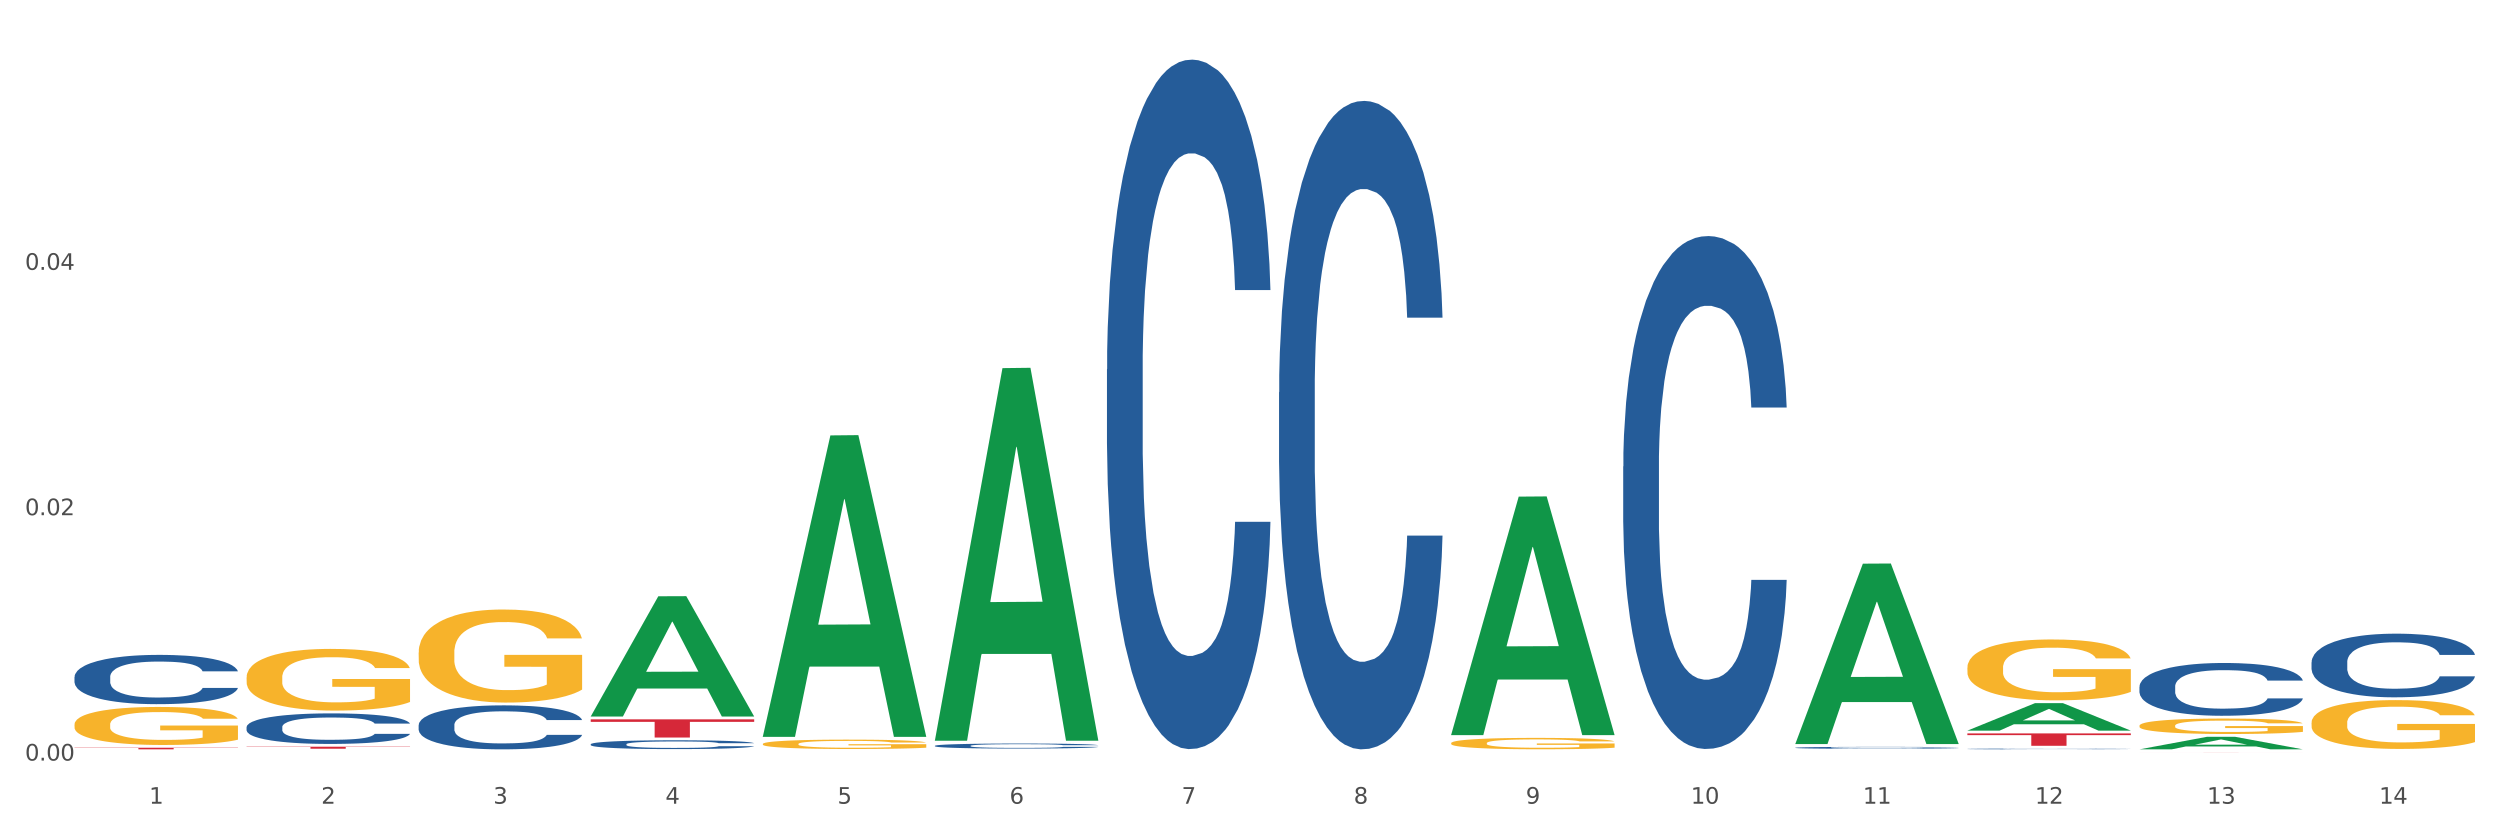
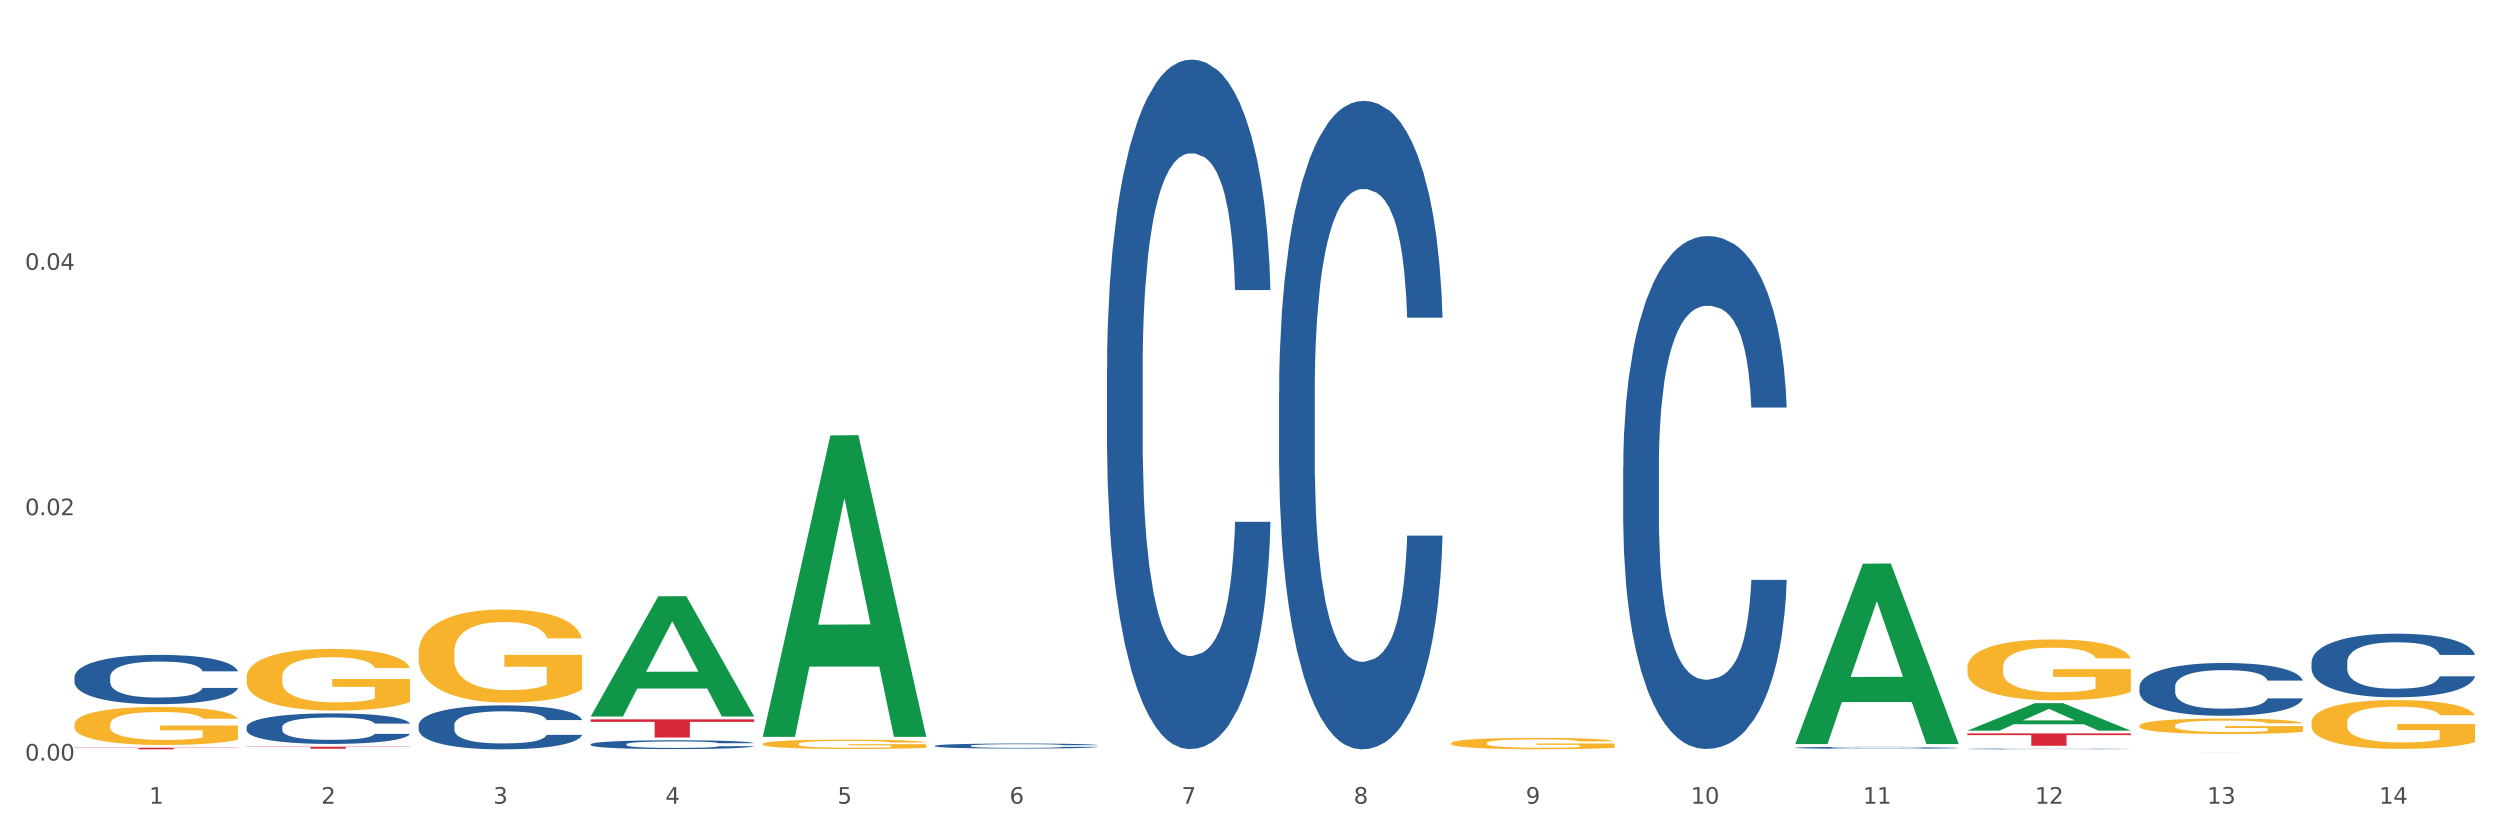
<svg xmlns="http://www.w3.org/2000/svg" xmlns:xlink="http://www.w3.org/1999/xlink" width="1080pt" height="360pt" viewBox="0 0 1080 360" version="1.1">
  <rect x="0" y="0" width="1080" height="360" fill="#333333" stroke="none" />
  <defs>
    <style type="text/css">*{stroke-linejoin: round; stroke-linecap: butt}</style>
  </defs>
  <g id="figure_1">
    <g id="patch_1">
      <path d="M 0 360  L 1080 360  L 1080 0  L 0 0  z " style="fill: #ffffff; stroke: #ffffff; stroke-linejoin: miter" />
    </g>
    <g id="axes_1">
      <g id="matplotlib.axis_1">
        <g id="xtick_1">
          <g id="text_1">
            <g style="fill: #4d4d4d" transform="translate(64.432 347.204) scale(0.096 -0.096)">
              <defs>
                <path id="DejaVuSans-31" d="M 794 531  L 1825 531  L 1825 4091  L 703 3866  L 703 4441  L 1819 4666  L 2450 4666  L 2450 531  L 3481 531  L 3481 0  L 794 0  L 794 531  z " transform="scale(0.016)" />
              </defs>
              <use xlink:href="#DejaVuSans-31" />
            </g>
          </g>
        </g>
        <g id="xtick_2">
          <g id="text_2">
            <g style="fill: #4d4d4d" transform="translate(138.771 347.204) scale(0.096 -0.096)">
              <defs>
                <path id="DejaVuSans-32" d="M 1228 531  L 3431 531  L 3431 0  L 469 0  L 469 531  Q 828 903 1448 1529  Q 2069 2156 2228 2338  Q 2531 2678 2651 2914  Q 2772 3150 2772 3378  Q 2772 3750 2511 3984  Q 2250 4219 1831 4219  Q 1534 4219 1204 4116  Q 875 4013 500 3803  L 500 4441  Q 881 4594 1212 4672  Q 1544 4750 1819 4750  Q 2544 4750 2975 4387  Q 3406 4025 3406 3419  Q 3406 3131 3298 2873  Q 3191 2616 2906 2266  Q 2828 2175 2409 1742  Q 1991 1309 1228 531  z " transform="scale(0.016)" />
              </defs>
              <use xlink:href="#DejaVuSans-32" />
            </g>
          </g>
        </g>
        <g id="xtick_3">
          <g id="text_3">
            <g style="fill: #4d4d4d" transform="translate(213.109 347.204) scale(0.096 -0.096)">
              <defs>
                <path id="DejaVuSans-33" d="M 2597 2516  Q 3050 2419 3304 2112  Q 3559 1806 3559 1356  Q 3559 666 3084 287  Q 2609 -91 1734 -91  Q 1441 -91 1130 -33  Q 819 25 488 141  L 488 750  Q 750 597 1062 519  Q 1375 441 1716 441  Q 2309 441 2620 675  Q 2931 909 2931 1356  Q 2931 1769 2642 2001  Q 2353 2234 1838 2234  L 1294 2234  L 1294 2753  L 1863 2753  Q 2328 2753 2575 2939  Q 2822 3125 2822 3475  Q 2822 3834 2567 4026  Q 2313 4219 1838 4219  Q 1578 4219 1281 4162  Q 984 4106 628 3988  L 628 4550  Q 988 4650 1302 4700  Q 1616 4750 1894 4750  Q 2613 4750 3031 4423  Q 3450 4097 3450 3541  Q 3450 3153 3228 2886  Q 3006 2619 2597 2516  z " transform="scale(0.016)" />
              </defs>
              <use xlink:href="#DejaVuSans-33" />
            </g>
          </g>
        </g>
        <g id="xtick_4">
          <g id="text_4">
            <g style="fill: #4d4d4d" transform="translate(287.448 347.204) scale(0.096 -0.096)">
              <defs>
                <path id="DejaVuSans-34" d="M 2419 4116  L 825 1625  L 2419 1625  L 2419 4116  z M 2253 4666  L 3047 4666  L 3047 1625  L 3713 1625  L 3713 1100  L 3047 1100  L 3047 0  L 2419 0  L 2419 1100  L 313 1100  L 313 1709  L 2253 4666  z " transform="scale(0.016)" />
              </defs>
              <use xlink:href="#DejaVuSans-34" />
            </g>
          </g>
        </g>
        <g id="xtick_5">
          <g id="text_5">
            <g style="fill: #4d4d4d" transform="translate(361.787 347.204) scale(0.096 -0.096)">
              <defs>
                <path id="DejaVuSans-35" d="M 691 4666  L 3169 4666  L 3169 4134  L 1269 4134  L 1269 2991  Q 1406 3038 1543 3061  Q 1681 3084 1819 3084  Q 2600 3084 3056 2656  Q 3513 2228 3513 1497  Q 3513 744 3044 326  Q 2575 -91 1722 -91  Q 1428 -91 1123 -41  Q 819 9 494 109  L 494 744  Q 775 591 1075 516  Q 1375 441 1709 441  Q 2250 441 2565 725  Q 2881 1009 2881 1497  Q 2881 1984 2565 2268  Q 2250 2553 1709 2553  Q 1456 2553 1204 2497  Q 953 2441 691 2322  L 691 4666  z " transform="scale(0.016)" />
              </defs>
              <use xlink:href="#DejaVuSans-35" />
            </g>
          </g>
        </g>
        <g id="xtick_6">
          <g id="text_6">
            <g style="fill: #4d4d4d" transform="translate(436.125 347.204) scale(0.096 -0.096)">
              <defs>
                <path id="DejaVuSans-36" d="M 2113 2584  Q 1688 2584 1439 2293  Q 1191 2003 1191 1497  Q 1191 994 1439 701  Q 1688 409 2113 409  Q 2538 409 2786 701  Q 3034 994 3034 1497  Q 3034 2003 2786 2293  Q 2538 2584 2113 2584  z M 3366 4563  L 3366 3988  Q 3128 4100 2886 4159  Q 2644 4219 2406 4219  Q 1781 4219 1451 3797  Q 1122 3375 1075 2522  Q 1259 2794 1537 2939  Q 1816 3084 2150 3084  Q 2853 3084 3261 2657  Q 3669 2231 3669 1497  Q 3669 778 3244 343  Q 2819 -91 2113 -91  Q 1303 -91 875 529  Q 447 1150 447 2328  Q 447 3434 972 4092  Q 1497 4750 2381 4750  Q 2619 4750 2861 4703  Q 3103 4656 3366 4563  z " transform="scale(0.016)" />
              </defs>
              <use xlink:href="#DejaVuSans-36" />
            </g>
          </g>
        </g>
        <g id="xtick_7">
          <g id="text_7">
            <g style="fill: #4d4d4d" transform="translate(510.464 347.204) scale(0.096 -0.096)">
              <defs>
                <path id="DejaVuSans-37" d="M 525 4666  L 3525 4666  L 3525 4397  L 1831 0  L 1172 0  L 2766 4134  L 525 4134  L 525 4666  z " transform="scale(0.016)" />
              </defs>
              <use xlink:href="#DejaVuSans-37" />
            </g>
          </g>
        </g>
        <g id="xtick_8">
          <g id="text_8">
            <g style="fill: #4d4d4d" transform="translate(584.803 347.204) scale(0.096 -0.096)">
              <defs>
                <path id="DejaVuSans-38" d="M 2034 2216  Q 1584 2216 1326 1975  Q 1069 1734 1069 1313  Q 1069 891 1326 650  Q 1584 409 2034 409  Q 2484 409 2743 651  Q 3003 894 3003 1313  Q 3003 1734 2745 1975  Q 2488 2216 2034 2216  z M 1403 2484  Q 997 2584 770 2862  Q 544 3141 544 3541  Q 544 4100 942 4425  Q 1341 4750 2034 4750  Q 2731 4750 3128 4425  Q 3525 4100 3525 3541  Q 3525 3141 3298 2862  Q 3072 2584 2669 2484  Q 3125 2378 3379 2068  Q 3634 1759 3634 1313  Q 3634 634 3220 271  Q 2806 -91 2034 -91  Q 1263 -91 848 271  Q 434 634 434 1313  Q 434 1759 690 2068  Q 947 2378 1403 2484  z M 1172 3481  Q 1172 3119 1398 2916  Q 1625 2713 2034 2713  Q 2441 2713 2670 2916  Q 2900 3119 2900 3481  Q 2900 3844 2670 4047  Q 2441 4250 2034 4250  Q 1625 4250 1398 4047  Q 1172 3844 1172 3481  z " transform="scale(0.016)" />
              </defs>
              <use xlink:href="#DejaVuSans-38" />
            </g>
          </g>
        </g>
        <g id="xtick_9">
          <g id="text_9">
            <g style="fill: #4d4d4d" transform="translate(659.142 347.204) scale(0.096 -0.096)">
              <defs>
                <path id="DejaVuSans-39" d="M 703 97  L 703 672  Q 941 559 1184 500  Q 1428 441 1663 441  Q 2288 441 2617 861  Q 2947 1281 2994 2138  Q 2813 1869 2534 1725  Q 2256 1581 1919 1581  Q 1219 1581 811 2004  Q 403 2428 403 3163  Q 403 3881 828 4315  Q 1253 4750 1959 4750  Q 2769 4750 3195 4129  Q 3622 3509 3622 2328  Q 3622 1225 3098 567  Q 2575 -91 1691 -91  Q 1453 -91 1209 -44  Q 966 3 703 97  z M 1959 2075  Q 2384 2075 2632 2365  Q 2881 2656 2881 3163  Q 2881 3666 2632 3958  Q 2384 4250 1959 4250  Q 1534 4250 1286 3958  Q 1038 3666 1038 3163  Q 1038 2656 1286 2365  Q 1534 2075 1959 2075  z " transform="scale(0.016)" />
              </defs>
              <use xlink:href="#DejaVuSans-39" />
            </g>
          </g>
        </g>
        <g id="xtick_10">
          <g id="text_10">
            <g style="fill: #4d4d4d" transform="translate(730.426 347.204) scale(0.096 -0.096)">
              <defs>
                <path id="DejaVuSans-30" d="M 2034 4250  Q 1547 4250 1301 3770  Q 1056 3291 1056 2328  Q 1056 1369 1301 889  Q 1547 409 2034 409  Q 2525 409 2770 889  Q 3016 1369 3016 2328  Q 3016 3291 2770 3770  Q 2525 4250 2034 4250  z M 2034 4750  Q 2819 4750 3233 4129  Q 3647 3509 3647 2328  Q 3647 1150 3233 529  Q 2819 -91 2034 -91  Q 1250 -91 836 529  Q 422 1150 422 2328  Q 422 3509 836 4129  Q 1250 4750 2034 4750  z " transform="scale(0.016)" />
              </defs>
              <use xlink:href="#DejaVuSans-31" />
              <use xlink:href="#DejaVuSans-30" transform="translate(63.623 0)" />
            </g>
          </g>
        </g>
        <g id="xtick_11">
          <g id="text_11">
            <g style="fill: #4d4d4d" transform="translate(804.765 347.204) scale(0.096 -0.096)">
              <use xlink:href="#DejaVuSans-31" />
              <use xlink:href="#DejaVuSans-31" transform="translate(63.623 0)" />
            </g>
          </g>
        </g>
        <g id="xtick_12">
          <g id="text_12">
            <g style="fill: #4d4d4d" transform="translate(879.104 347.204) scale(0.096 -0.096)">
              <use xlink:href="#DejaVuSans-31" />
              <use xlink:href="#DejaVuSans-32" transform="translate(63.623 0)" />
            </g>
          </g>
        </g>
        <g id="xtick_13">
          <g id="text_13">
            <g style="fill: #4d4d4d" transform="translate(953.442 347.204) scale(0.096 -0.096)">
              <use xlink:href="#DejaVuSans-31" />
              <use xlink:href="#DejaVuSans-33" transform="translate(63.623 0)" />
            </g>
          </g>
        </g>
        <g id="xtick_14">
          <g id="text_14">
            <g style="fill: #4d4d4d" transform="translate(1027.781 347.204) scale(0.096 -0.096)">
              <use xlink:href="#DejaVuSans-31" />
              <use xlink:href="#DejaVuSans-34" transform="translate(63.623 0)" />
            </g>
          </g>
        </g>
        <g id="xtick_15" />
        <g id="xtick_16" />
        <g id="xtick_17" />
        <g id="xtick_18" />
        <g id="xtick_19" />
        <g id="xtick_20" />
        <g id="xtick_21" />
        <g id="xtick_22" />
        <g id="xtick_23" />
        <g id="xtick_24" />
        <g id="xtick_25" />
        <g id="xtick_26" />
        <g id="xtick_27" />
      </g>
      <g id="matplotlib.axis_2">
        <g id="ytick_1">
          <g id="text_15">
            <g style="fill: #4d4d4d" transform="translate(10.8 328.568) scale(0.096 -0.096)">
              <defs>
                <path id="DejaVuSans-2e" d="M 684 794  L 1344 794  L 1344 0  L 684 0  L 684 794  z " transform="scale(0.016)" />
              </defs>
              <use xlink:href="#DejaVuSans-30" />
              <use xlink:href="#DejaVuSans-2e" transform="translate(63.623 0)" />
              <use xlink:href="#DejaVuSans-30" transform="translate(95.41 0)" />
              <use xlink:href="#DejaVuSans-30" transform="translate(159.033 0)" />
            </g>
          </g>
        </g>
        <g id="ytick_2">
          <g id="text_16">
            <g style="fill: #4d4d4d" transform="translate(10.8 222.566) scale(0.096 -0.096)">
              <use xlink:href="#DejaVuSans-30" />
              <use xlink:href="#DejaVuSans-2e" transform="translate(63.623 0)" />
              <use xlink:href="#DejaVuSans-30" transform="translate(95.41 0)" />
              <use xlink:href="#DejaVuSans-32" transform="translate(159.033 0)" />
            </g>
          </g>
        </g>
        <g id="ytick_3">
          <g id="text_17">
            <g style="fill: #4d4d4d" transform="translate(10.8 116.565) scale(0.096 -0.096)">
              <use xlink:href="#DejaVuSans-30" />
              <use xlink:href="#DejaVuSans-2e" transform="translate(63.623 0)" />
              <use xlink:href="#DejaVuSans-30" transform="translate(95.41 0)" />
              <use xlink:href="#DejaVuSans-34" transform="translate(159.033 0)" />
            </g>
          </g>
        </g>
        <g id="ytick_4" />
        <g id="ytick_5" />
        <g id="ytick_6" />
      </g>
      <g id="PolyCollection_1">
        <path d="M 255.191 309.448  L 255.264 309.399  L 284.386 257.589  L 296.472 257.54  L 325.813 309.545  L 311.834 309.545  L 305.5 297.435  L 275.431 297.435  L 275.213 297.63  L 269.097 309.545  L 255.191 309.545  L 255.191 309.448  L 279.217 290.208  L 301.714 290.159  L 290.575 268.624  L 290.429 268.527  L 290.284 268.673  L 279.144 290.159  L 279.217 290.208  L 255.191 309.448  z " clip-path="url(#p0fc79096b4)" style="fill: #109648" />
        <path d="M 255.191 310.742  L 325.813 310.742  L 325.813 311.834  L 298.033 311.841  L 298.033 318.6  L 282.804 318.6  L 282.804 311.841  L 255.191 311.834  L 255.191 310.749  L 255.191 310.742  z " clip-path="url(#p0fc79096b4)" style="fill: #d62839" />
        <path d="M 106.514 322.576  L 177.135 322.576  L 177.135 322.698  L 149.355 322.698  L 149.355 323.449  L 134.126 323.449  L 134.126 322.698  L 106.514 322.698  L 106.514 322.577  L 106.514 322.576  z " clip-path="url(#p0fc79096b4)" style="fill: #d62839" />
        <path d="M 32.175 323.034  L 102.797 323.034  L 102.797 323.13  L 75.017 323.13  L 75.017 323.724  L 59.788 323.724  L 59.788 323.13  L 32.175 323.13  L 32.175 323.034  L 32.175 323.034  z " clip-path="url(#p0fc79096b4)" style="fill: #d62839" />
        <path d="M 32.175 292.476  L 32.258 292.457  L 32.258 291.912  L 32.509 291.173  L 33.427 289.812  L 34.596 288.781  L 36.599 287.575  L 37.684 287.07  L 39.104 286.506  L 42.025 285.592  L 45.364 284.814  L 47.702 284.386  L 49.455 284.114  L 53.378 283.627  L 55.632 283.414  L 57.969 283.239  L 59.973 283.122  L 63.312 282.986  L 65.983 282.927  L 69.072 282.908  L 71.66 282.927  L 75.082 283.005  L 80.091 283.239  L 82.011 283.375  L 84.599 283.608  L 87.27 283.919  L 89.44 284.23  L 91.945 284.678  L 94.533 285.261  L 97.037 286  L 98.79 286.681  L 100.209 287.4  L 101.461 288.275  L 102.379 289.228  L 102.797 290.026  L 87.52 290.026  L 87.103 289.306  L 86.268 288.528  L 85.434 288.003  L 84.515 287.575  L 83.096 287.089  L 81.844 286.778  L 79.757 286.408  L 77.837 286.175  L 76.251 286.039  L 74.331 285.922  L 70.241 285.806  L 67.319 285.806  L 65.482 285.845  L 63.229 285.942  L 61.309 286.078  L 59.055 286.311  L 57.302 286.564  L 55.549 286.895  L 54.547 287.128  L 53.044 287.556  L 52.043 287.906  L 50.707 288.509  L 49.956 288.937  L 48.62 290.045  L 48.036 290.862  L 47.785 291.426  L 47.618 292.048  L 47.618 295.082  L 48.119 296.443  L 48.537 297.027  L 49.204 297.688  L 50.457 298.544  L 52.293 299.38  L 54.213 299.983  L 55.799 300.352  L 57.302 300.625  L 58.804 300.839  L 60.641 301.033  L 62.143 301.15  L 64.397 301.267  L 67.069 301.325  L 69.155 301.325  L 73.413 301.228  L 75.333 301.13  L 77.169 300.994  L 79.173 300.78  L 80.759 300.547  L 81.677 300.372  L 83.18 300.002  L 84.348 299.613  L 85.35 299.166  L 86.018 298.777  L 86.769 298.194  L 87.353 297.533  L 87.52 297.182  L 102.797 297.182  L 102.463 297.883  L 101.879 298.563  L 100.71 299.477  L 99.792 300.002  L 98.372 300.644  L 96.87 301.189  L 94.783 301.792  L 92.863 302.239  L 90.86 302.628  L 88.689 302.978  L 84.766 303.464  L 83.347 303.6  L 80.341 303.834  L 78.004 303.97  L 74.581 304.106  L 71.075 304.184  L 67.402 304.203  L 64.147 304.164  L 60.557 304.048  L 58.303 303.931  L 55.799 303.756  L 52.877 303.484  L 50.123 303.153  L 47.535 302.764  L 45.114 302.317  L 42.86 301.811  L 39.938 300.975  L 37.768 300.158  L 36.182 299.4  L 35.097 298.758  L 34.011 297.941  L 33.427 297.377  L 32.509 296.016  L 32.175 294.752  L 32.175 292.476  z " clip-path="url(#p0fc79096b4)" style="fill: #255c99" />
        <path d="M 106.514 314.11  L 106.597 314.098  L 106.597 313.761  L 106.848 313.302  L 107.766 312.459  L 108.935 311.82  L 110.938 311.072  L 112.023 310.759  L 113.442 310.409  L 116.364 309.843  L 119.703 309.36  L 122.04 309.095  L 123.794 308.926  L 127.717 308.625  L 129.971 308.492  L 132.308 308.384  L 134.312 308.311  L 137.651 308.227  L 140.322 308.191  L 143.411 308.179  L 145.998 308.191  L 149.421 308.239  L 154.43 308.384  L 156.35 308.468  L 158.937 308.613  L 161.609 308.806  L 163.779 308.999  L 166.283 309.276  L 168.871 309.638  L 171.376 310.096  L 173.129 310.518  L 174.548 310.964  L 175.8 311.506  L 176.718 312.097  L 177.135 312.591  L 161.859 312.591  L 161.442 312.145  L 160.607 311.663  L 159.772 311.337  L 158.854 311.072  L 157.435 310.771  L 156.183 310.578  L 154.096 310.349  L 152.176 310.204  L 150.59 310.12  L 148.67 310.047  L 144.579 309.975  L 141.658 309.975  L 139.821 309.999  L 137.567 310.06  L 135.647 310.144  L 133.393 310.289  L 131.64 310.445  L 129.887 310.65  L 128.886 310.795  L 127.383 311.06  L 126.381 311.277  L 125.046 311.651  L 124.294 311.916  L 122.959 312.603  L 122.374 313.11  L 122.124 313.459  L 121.957 313.845  L 121.957 315.726  L 122.458 316.569  L 122.875 316.931  L 123.543 317.341  L 124.795 317.871  L 126.632 318.39  L 128.552 318.764  L 130.138 318.993  L 131.64 319.161  L 133.143 319.294  L 134.979 319.415  L 136.482 319.487  L 138.736 319.559  L 141.407 319.595  L 143.494 319.595  L 147.751 319.535  L 149.671 319.475  L 151.508 319.39  L 153.511 319.258  L 155.097 319.113  L 156.016 319.005  L 157.518 318.776  L 158.687 318.534  L 159.689 318.257  L 160.357 318.016  L 161.108 317.654  L 161.692 317.245  L 161.859 317.028  L 177.135 317.028  L 176.802 317.462  L 176.217 317.883  L 175.049 318.45  L 174.13 318.776  L 172.711 319.173  L 171.209 319.511  L 169.122 319.885  L 167.202 320.162  L 165.198 320.403  L 163.028 320.62  L 159.104 320.921  L 157.685 321.006  L 154.68 321.151  L 152.343 321.235  L 148.92 321.319  L 145.414 321.367  L 141.741 321.38  L 138.486 321.355  L 134.896 321.283  L 132.642 321.211  L 130.138 321.102  L 127.216 320.934  L 124.461 320.729  L 121.874 320.487  L 119.453 320.21  L 117.199 319.897  L 114.277 319.378  L 112.107 318.872  L 110.521 318.402  L 109.435 318.004  L 108.35 317.498  L 107.766 317.148  L 106.848 316.304  L 106.514 315.521  L 106.514 314.11  z " clip-path="url(#p0fc79096b4)" style="fill: #255c99" />
        <path d="M 180.852 313.255  L 180.936 313.238  L 180.936 312.752  L 181.186 312.092  L 182.105 310.877  L 183.273 309.957  L 185.277 308.881  L 186.362 308.429  L 187.781 307.926  L 190.703 307.11  L 194.042 306.415  L 196.379 306.033  L 198.132 305.79  L 202.056 305.356  L 204.31 305.165  L 206.647 305.009  L 208.65 304.905  L 211.989 304.783  L 214.661 304.731  L 217.749 304.714  L 220.337 304.731  L 223.76 304.801  L 228.768 305.009  L 230.688 305.131  L 233.276 305.339  L 235.947 305.617  L 238.118 305.895  L 240.622 306.294  L 243.21 306.815  L 245.714 307.474  L 247.467 308.082  L 248.886 308.724  L 250.139 309.505  L 251.057 310.356  L 251.474 311.068  L 236.198 311.068  L 235.78 310.426  L 234.946 309.731  L 234.111 309.262  L 233.193 308.881  L 231.774 308.446  L 230.521 308.169  L 228.434 307.839  L 226.514 307.631  L 224.928 307.509  L 223.008 307.405  L 218.918 307.301  L 215.996 307.301  L 214.16 307.335  L 211.906 307.422  L 209.986 307.544  L 207.732 307.752  L 205.979 307.978  L 204.226 308.273  L 203.224 308.481  L 201.722 308.863  L 200.72 309.176  L 199.384 309.714  L 198.633 310.096  L 197.297 311.085  L 196.713 311.814  L 196.463 312.318  L 196.296 312.873  L 196.296 315.582  L 196.797 316.797  L 197.214 317.318  L 197.882 317.908  L 199.134 318.672  L 200.97 319.418  L 202.89 319.956  L 204.476 320.286  L 205.979 320.529  L 207.482 320.72  L 209.318 320.894  L 210.821 320.998  L 213.075 321.102  L 215.746 321.154  L 217.833 321.154  L 222.09 321.068  L 224.01 320.981  L 225.847 320.859  L 227.85 320.668  L 229.436 320.46  L 230.354 320.304  L 231.857 319.974  L 233.026 319.627  L 234.027 319.227  L 234.695 318.88  L 235.447 318.359  L 236.031 317.769  L 236.198 317.457  L 251.474 317.457  L 251.14 318.082  L 250.556 318.689  L 249.387 319.505  L 248.469 319.974  L 247.05 320.547  L 245.547 321.033  L 243.46 321.571  L 241.54 321.97  L 239.537 322.318  L 237.367 322.63  L 233.443 323.064  L 232.024 323.186  L 229.019 323.394  L 226.681 323.515  L 223.259 323.637  L 219.753 323.706  L 216.08 323.724  L 212.824 323.689  L 209.235 323.585  L 206.981 323.481  L 204.476 323.324  L 201.555 323.081  L 198.8 322.786  L 196.212 322.439  L 193.791 322.04  L 191.538 321.588  L 188.616 320.842  L 186.445 320.113  L 184.859 319.436  L 183.774 318.863  L 182.689 318.134  L 182.105 317.63  L 181.186 316.415  L 180.852 315.287  L 180.852 313.255  z " clip-path="url(#p0fc79096b4)" style="fill: #255c99" />
        <path d="M 255.191 321.51  L 255.275 321.506  L 255.275 321.409  L 255.525 321.276  L 256.443 321.033  L 257.612 320.848  L 259.615 320.632  L 260.701 320.542  L 262.12 320.441  L 265.041 320.277  L 268.381 320.138  L 270.718 320.061  L 272.471 320.012  L 276.394 319.925  L 278.648 319.887  L 280.986 319.856  L 282.989 319.835  L 286.328 319.81  L 288.999 319.8  L 292.088 319.796  L 294.676 319.8  L 298.098 319.814  L 303.107 319.856  L 305.027 319.88  L 307.615 319.922  L 310.286 319.978  L 312.457 320.033  L 314.961 320.113  L 317.549 320.218  L 320.053 320.35  L 321.806 320.472  L 323.225 320.601  L 324.477 320.758  L 325.396 320.928  L 325.813 321.071  L 310.537 321.071  L 310.119 320.942  L 309.284 320.803  L 308.45 320.709  L 307.531 320.632  L 306.112 320.545  L 304.86 320.489  L 302.773 320.423  L 300.853 320.382  L 299.267 320.357  L 297.347 320.336  L 293.257 320.315  L 290.335 320.315  L 288.499 320.322  L 286.245 320.34  L 284.325 320.364  L 282.071 320.406  L 280.318 320.451  L 278.565 320.51  L 277.563 320.552  L 276.06 320.629  L 275.059 320.691  L 273.723 320.799  L 272.972 320.876  L 271.636 321.075  L 271.052 321.221  L 270.801 321.322  L 270.634 321.433  L 270.634 321.976  L 271.135 322.22  L 271.553 322.325  L 272.22 322.443  L 273.473 322.596  L 275.309 322.746  L 277.229 322.854  L 278.815 322.92  L 280.318 322.969  L 281.82 323.007  L 283.657 323.042  L 285.159 323.063  L 287.413 323.084  L 290.085 323.094  L 292.172 323.094  L 296.429 323.077  L 298.349 323.059  L 300.185 323.035  L 302.189 322.997  L 303.775 322.955  L 304.693 322.924  L 306.196 322.857  L 307.364 322.788  L 308.366 322.708  L 309.034 322.638  L 309.785 322.534  L 310.37 322.415  L 310.537 322.353  L 325.813 322.353  L 325.479 322.478  L 324.895 322.6  L 323.726 322.763  L 322.808 322.857  L 321.389 322.972  L 319.886 323.07  L 317.799 323.178  L 315.879 323.258  L 313.876 323.328  L 311.705 323.39  L 307.782 323.477  L 306.363 323.502  L 303.358 323.543  L 301.02 323.568  L 297.598 323.592  L 294.092 323.606  L 290.419 323.61  L 287.163 323.603  L 283.573 323.582  L 281.32 323.561  L 278.815 323.53  L 275.893 323.481  L 273.139 323.422  L 270.551 323.352  L 268.13 323.272  L 265.876 323.181  L 262.955 323.032  L 260.784 322.885  L 259.198 322.75  L 258.113 322.635  L 257.028 322.488  L 256.443 322.387  L 255.525 322.144  L 255.191 321.917  L 255.191 321.51  z " clip-path="url(#p0fc79096b4)" style="fill: #255c99" />
        <path d="M 403.869 322.18  L 403.952 322.178  L 403.952 322.123  L 404.202 322.047  L 405.121 321.908  L 406.289 321.803  L 408.293 321.68  L 409.378 321.628  L 410.797 321.571  L 413.719 321.478  L 417.058 321.398  L 419.395 321.355  L 421.148 321.327  L 425.072 321.277  L 427.326 321.255  L 429.663 321.237  L 431.666 321.226  L 435.006 321.212  L 437.677 321.206  L 440.766 321.204  L 443.353 321.206  L 446.776 321.214  L 451.785 321.237  L 453.704 321.251  L 456.292 321.275  L 458.964 321.307  L 461.134 321.339  L 463.638 321.384  L 466.226 321.444  L 468.73 321.519  L 470.483 321.589  L 471.903 321.662  L 473.155 321.751  L 474.073 321.849  L 474.49 321.93  L 459.214 321.93  L 458.797 321.857  L 457.962 321.777  L 457.127 321.724  L 456.209 321.68  L 454.79 321.63  L 453.538 321.599  L 451.451 321.561  L 449.531 321.537  L 447.945 321.523  L 446.025 321.511  L 441.934 321.499  L 439.012 321.499  L 437.176 321.503  L 434.922 321.513  L 433.002 321.527  L 430.748 321.551  L 428.995 321.577  L 427.242 321.611  L 426.24 321.634  L 424.738 321.678  L 423.736 321.714  L 422.401 321.775  L 421.649 321.819  L 420.314 321.932  L 419.729 322.015  L 419.479 322.073  L 419.312 322.136  L 419.312 322.446  L 419.813 322.585  L 420.23 322.644  L 420.898 322.712  L 422.15 322.799  L 423.987 322.885  L 425.907 322.946  L 427.493 322.984  L 428.995 323.012  L 430.498 323.033  L 432.334 323.053  L 433.837 323.065  L 436.091 323.077  L 438.762 323.083  L 440.849 323.083  L 445.106 323.073  L 447.026 323.063  L 448.863 323.049  L 450.866 323.027  L 452.452 323.004  L 453.371 322.986  L 454.873 322.948  L 456.042 322.908  L 457.044 322.863  L 457.711 322.823  L 458.463 322.763  L 459.047 322.696  L 459.214 322.66  L 474.49 322.66  L 474.156 322.732  L 473.572 322.801  L 472.403 322.894  L 471.485 322.948  L 470.066 323.014  L 468.563 323.069  L 466.477 323.131  L 464.557 323.176  L 462.553 323.216  L 460.383 323.252  L 456.459 323.301  L 455.04 323.315  L 452.035 323.339  L 449.698 323.353  L 446.275 323.367  L 442.769 323.375  L 439.096 323.377  L 435.84 323.373  L 432.251 323.361  L 429.997 323.349  L 427.493 323.331  L 424.571 323.303  L 421.816 323.27  L 419.228 323.23  L 416.808 323.184  L 414.554 323.133  L 411.632 323.047  L 409.462 322.964  L 407.875 322.887  L 406.79 322.821  L 405.705 322.738  L 405.121 322.68  L 404.202 322.541  L 403.869 322.412  L 403.869 322.18  z " clip-path="url(#p0fc79096b4)" style="fill: #255c99" />
        <path d="M 478.207 159.591  L 478.291 159.319  L 478.291 151.703  L 478.541 141.366  L 479.459 122.325  L 480.628 107.908  L 482.632 91.043  L 483.717 83.971  L 485.136 76.082  L 488.058 63.298  L 491.397 52.417  L 493.734 46.433  L 495.487 42.624  L 499.41 35.824  L 501.664 32.832  L 504.002 30.384  L 506.005 28.752  L 509.344 26.848  L 512.016 26.032  L 515.104 25.759  L 517.692 26.032  L 521.115 27.12  L 526.123 30.384  L 528.043 32.288  L 530.631 35.552  L 533.302 39.904  L 535.473 44.257  L 537.977 50.513  L 540.565 58.673  L 543.069 69.01  L 544.822 78.531  L 546.241 88.595  L 547.493 100.836  L 548.412 114.165  L 548.829 125.317  L 533.553 125.317  L 533.135 115.253  L 532.301 104.372  L 531.466 97.028  L 530.548 91.043  L 529.128 84.243  L 527.876 79.891  L 525.789 74.722  L 523.869 71.458  L 522.283 69.554  L 520.363 67.922  L 516.273 66.29  L 513.351 66.29  L 511.515 66.834  L 509.261 68.194  L 507.341 70.098  L 505.087 73.362  L 503.334 76.898  L 501.581 81.523  L 500.579 84.787  L 499.077 90.771  L 498.075 95.668  L 496.739 104.1  L 495.988 110.084  L 494.652 125.589  L 494.068 137.014  L 493.818 144.902  L 493.651 153.607  L 493.651 196.041  L 494.151 215.082  L 494.569 223.243  L 495.237 232.491  L 496.489 244.46  L 498.325 256.157  L 500.245 264.589  L 501.831 269.757  L 503.334 273.566  L 504.837 276.558  L 506.673 279.278  L 508.176 280.91  L 510.429 282.542  L 513.101 283.358  L 515.188 283.358  L 519.445 281.998  L 521.365 280.638  L 523.202 278.734  L 525.205 275.742  L 526.791 272.478  L 527.709 270.03  L 529.212 264.861  L 530.381 259.421  L 531.382 253.165  L 532.05 247.724  L 532.801 239.564  L 533.386 230.315  L 533.553 225.419  L 548.829 225.419  L 548.495 235.212  L 547.911 244.732  L 546.742 257.517  L 545.824 264.861  L 544.405 273.838  L 542.902 281.454  L 540.815 289.887  L 538.895 296.143  L 536.892 301.583  L 534.721 306.48  L 530.798 313.28  L 529.379 315.184  L 526.374 318.448  L 524.036 320.352  L 520.614 322.257  L 517.108 323.345  L 513.435 323.617  L 510.179 323.073  L 506.59 321.44  L 504.336 319.808  L 501.831 317.36  L 498.91 313.552  L 496.155 308.928  L 493.567 303.487  L 491.146 297.231  L 488.892 290.159  L 485.971 278.462  L 483.8 267.037  L 482.214 256.429  L 481.129 247.452  L 480.044 236.028  L 479.459 228.139  L 478.541 209.098  L 478.207 191.417  L 478.207 159.591  z " clip-path="url(#p0fc79096b4)" style="fill: #255c99" />
        <path d="M 552.546 169.459  L 552.629 169.203  L 552.629 162.04  L 552.88 152.318  L 553.798 134.41  L 554.967 120.851  L 556.97 104.99  L 558.055 98.338  L 559.475 90.919  L 562.396 78.895  L 565.735 68.662  L 568.073 63.034  L 569.826 59.452  L 573.749 53.056  L 576.003 50.242  L 578.34 47.94  L 580.344 46.405  L 583.683 44.614  L 586.354 43.846  L 589.443 43.591  L 592.031 43.846  L 595.453 44.87  L 600.462 47.94  L 602.382 49.73  L 604.97 52.8  L 607.641 56.894  L 609.811 60.987  L 612.316 66.871  L 614.903 74.546  L 617.408 84.267  L 619.161 93.221  L 620.58 102.687  L 621.832 114.199  L 622.75 126.735  L 623.168 137.224  L 607.891 137.224  L 607.474 127.758  L 606.639 117.525  L 605.804 110.618  L 604.886 104.99  L 603.467 98.594  L 602.215 94.501  L 600.128 89.64  L 598.208 86.57  L 596.622 84.779  L 594.702 83.244  L 590.612 81.709  L 587.69 81.709  L 585.853 82.221  L 583.6 83.5  L 581.68 85.291  L 579.426 88.361  L 577.673 91.686  L 575.92 96.036  L 574.918 99.105  L 573.415 104.734  L 572.414 109.339  L 571.078 117.269  L 570.327 122.898  L 568.991 137.48  L 568.407 148.225  L 568.156 155.644  L 567.989 163.83  L 567.989 203.74  L 568.49 221.648  L 568.908 229.323  L 569.575 238.021  L 570.827 249.277  L 572.664 260.278  L 574.584 268.209  L 576.17 273.069  L 577.673 276.651  L 579.175 279.465  L 581.012 282.024  L 582.514 283.559  L 584.768 285.093  L 587.439 285.861  L 589.526 285.861  L 593.784 284.582  L 595.704 283.303  L 597.54 281.512  L 599.544 278.698  L 601.13 275.628  L 602.048 273.325  L 603.551 268.465  L 604.719 263.348  L 605.721 257.464  L 606.389 252.347  L 607.14 244.672  L 607.724 235.974  L 607.891 231.369  L 623.168 231.369  L 622.834 240.579  L 622.249 249.533  L 621.081 261.557  L 620.163 268.465  L 618.743 276.907  L 617.241 284.07  L 615.154 292.001  L 613.234 297.885  L 611.23 303.002  L 609.06 307.606  L 605.137 314.002  L 603.718 315.793  L 600.712 318.863  L 598.375 320.654  L 594.952 322.445  L 591.446 323.468  L 587.773 323.724  L 584.518 323.212  L 580.928 321.677  L 578.674 320.142  L 576.17 317.84  L 573.248 314.258  L 570.494 309.909  L 567.906 304.792  L 565.485 298.908  L 563.231 292.257  L 560.309 281.256  L 558.139 270.511  L 556.553 260.534  L 555.468 252.091  L 554.382 241.347  L 553.798 233.928  L 552.88 216.02  L 552.546 199.391  L 552.546 169.459  z " clip-path="url(#p0fc79096b4)" style="fill: #255c99" />
        <path d="M 849.901 316.837  L 920.523 316.837  L 920.523 317.581  L 892.742 317.586  L 892.742 322.196  L 877.514 322.196  L 877.514 317.586  L 849.901 317.581  L 849.901 316.842  L 849.901 316.837  z " clip-path="url(#p0fc79096b4)" style="fill: #d62839" />
        <path d="M 701.223 201.538  L 701.307 201.336  L 701.307 195.669  L 701.557 187.98  L 702.476 173.814  L 703.644 163.089  L 705.648 150.543  L 706.733 145.282  L 708.152 139.413  L 711.074 129.902  L 714.413 121.808  L 716.75 117.356  L 718.503 114.523  L 722.427 109.464  L 724.681 107.238  L 727.018 105.416  L 729.021 104.202  L 732.36 102.786  L 735.032 102.179  L 738.12 101.976  L 740.708 102.179  L 744.131 102.988  L 749.139 105.416  L 751.059 106.833  L 753.647 109.261  L 756.318 112.499  L 758.489 115.737  L 760.993 120.391  L 763.581 126.462  L 766.085 134.152  L 767.838 141.234  L 769.257 148.722  L 770.51 157.828  L 771.428 167.744  L 771.845 176.04  L 756.569 176.04  L 756.151 168.553  L 755.317 160.459  L 754.482 154.995  L 753.564 150.543  L 752.145 145.484  L 750.892 142.246  L 748.805 138.401  L 746.885 135.973  L 745.299 134.556  L 743.379 133.342  L 739.289 132.128  L 736.367 132.128  L 734.531 132.533  L 732.277 133.545  L 730.357 134.961  L 728.103 137.389  L 726.35 140.02  L 724.597 143.46  L 723.595 145.889  L 722.093 150.341  L 721.091 153.983  L 719.755 160.256  L 719.004 164.708  L 717.668 176.243  L 717.084 184.742  L 716.834 190.61  L 716.667 197.086  L 716.667 228.654  L 717.168 242.82  L 717.585 248.891  L 718.253 255.771  L 719.505 264.675  L 721.341 273.376  L 723.261 279.649  L 724.847 283.494  L 726.35 286.327  L 727.853 288.553  L 729.689 290.577  L 731.192 291.791  L 733.446 293.005  L 736.117 293.612  L 738.204 293.612  L 742.461 292.601  L 744.381 291.589  L 746.218 290.172  L 748.221 287.946  L 749.807 285.518  L 750.725 283.697  L 752.228 279.852  L 753.397 275.805  L 754.398 271.15  L 755.066 267.103  L 755.818 261.032  L 756.402 254.152  L 756.569 250.509  L 771.845 250.509  L 771.511 257.794  L 770.927 264.877  L 769.758 274.388  L 768.84 279.852  L 767.421 286.53  L 765.918 292.196  L 763.831 298.469  L 761.911 303.123  L 759.908 307.171  L 757.738 310.813  L 753.814 315.872  L 752.395 317.289  L 749.39 319.717  L 747.052 321.133  L 743.63 322.55  L 740.124 323.359  L 736.451 323.562  L 733.195 323.157  L 729.606 321.943  L 727.352 320.729  L 724.847 318.908  L 721.926 316.074  L 719.171 312.634  L 716.583 308.587  L 714.162 303.933  L 711.908 298.671  L 708.987 289.97  L 706.816 281.471  L 705.23 273.579  L 704.145 266.901  L 703.06 258.401  L 702.476 252.533  L 701.557 238.368  L 701.223 225.214  L 701.223 201.538  z " clip-path="url(#p0fc79096b4)" style="fill: #255c99" />
        <path d="M 32.175 312.995  L 32.258 312.98  L 32.258 312.44  L 32.425 311.975  L 33.259 310.849  L 34.51 309.918  L 35.427 309.423  L 36.344 309.017  L 37.428 308.612  L 38.762 308.192  L 41.18 307.576  L 42.681 307.261  L 44.515 306.931  L 47.85 306.451  L 50.268 306.18  L 52.77 305.955  L 56.855 305.685  L 59.523 305.565  L 62.358 305.475  L 65.777 305.415  L 68.361 305.4  L 74.031 305.445  L 78.867 305.58  L 81.202 305.685  L 84.203 305.865  L 85.788 305.985  L 88.372 306.225  L 91.04 306.541  L 92.875 306.811  L 95.626 307.321  L 97.711 307.832  L 99.628 308.462  L 100.629 308.897  L 101.379 309.303  L 102.046 309.768  L 102.713 310.504  L 87.705 310.504  L 87.122 309.978  L 86.204 309.483  L 84.87 309.002  L 83.703 308.702  L 81.702 308.327  L 79.868 308.087  L 77.95 307.907  L 75.615 307.757  L 73.781 307.681  L 71.196 307.621  L 66.11 307.636  L 62.692 307.757  L 60.357 307.907  L 58.856 308.042  L 57.522 308.192  L 56.021 308.402  L 54.27 308.717  L 53.02 309.002  L 51.769 309.363  L 50.768 309.723  L 49.851 310.143  L 49.101 310.594  L 48.517 311.059  L 48.017 311.629  L 47.6 312.575  L 47.6 314.632  L 47.767 315.097  L 48.184 315.713  L 48.684 316.178  L 49.518 316.733  L 50.268 317.109  L 51.686 317.649  L 53.27 318.099  L 54.52 318.385  L 55.771 318.625  L 57.939 318.955  L 60.357 319.225  L 62.441 319.39  L 65.276 319.54  L 67.194 319.6  L 68.862 319.63  L 72.947 319.63  L 75.865 319.585  L 79.117 319.48  L 81.619 319.345  L 83.703 319.18  L 86.038 318.91  L 87.538 318.655  L 87.538 315.517  L 69.195 315.502  L 69.195 313.416  L 102.797 313.416  L 102.797 319.54  L 101.379 319.856  L 99.795 320.141  L 98.128 320.396  L 95.626 320.711  L 92.625 321.012  L 89.956 321.222  L 87.122 321.402  L 83.786 321.567  L 79.451 321.717  L 76.783 321.777  L 73.447 321.822  L 69.529 321.837  L 66.11 321.807  L 62.775 321.732  L 59.273 321.597  L 55.855 321.402  L 53.27 321.207  L 50.685 320.966  L 47.934 320.651  L 45.766 320.351  L 44.098 320.081  L 42.264 319.736  L 40.263 319.285  L 38.762 318.88  L 37.428 318.46  L 36.01 317.919  L 35.01 317.454  L 34.009 316.868  L 33.426 316.433  L 32.759 315.758  L 32.258 314.812  L 32.175 312.995  z " clip-path="url(#p0fc79096b4)" style="fill: #f7b32b" />
        <path d="M 924.24 296.656  L 924.323 296.635  L 924.323 296.052  L 924.573 295.261  L 925.492 293.802  L 926.66 292.699  L 928.664 291.407  L 929.749 290.866  L 931.168 290.261  L 934.09 289.283  L 937.429 288.449  L 939.766 287.991  L 941.519 287.699  L 945.443 287.179  L 947.697 286.95  L 950.034 286.762  L 952.037 286.637  L 955.377 286.491  L 958.048 286.429  L 961.136 286.408  L 963.724 286.429  L 967.147 286.512  L 972.155 286.762  L 974.075 286.908  L 976.663 287.158  L 979.335 287.491  L 981.505 287.824  L 984.009 288.304  L 986.597 288.928  L 989.101 289.72  L 990.854 290.449  L 992.273 291.22  L 993.526 292.157  L 994.444 293.178  L 994.861 294.032  L 979.585 294.032  L 979.168 293.261  L 978.333 292.428  L 977.498 291.865  L 976.58 291.407  L 975.161 290.886  L 973.908 290.553  L 971.822 290.157  L 969.902 289.907  L 968.316 289.762  L 966.396 289.637  L 962.305 289.512  L 959.383 289.512  L 957.547 289.553  L 955.293 289.657  L 953.373 289.803  L 951.119 290.053  L 949.366 290.324  L 947.613 290.678  L 946.611 290.928  L 945.109 291.386  L 944.107 291.761  L 942.771 292.407  L 942.02 292.865  L 940.685 294.052  L 940.1 294.927  L 939.85 295.531  L 939.683 296.198  L 939.683 299.447  L 940.184 300.905  L 940.601 301.53  L 941.269 302.238  L 942.521 303.155  L 944.358 304.051  L 946.278 304.696  L 947.864 305.092  L 949.366 305.384  L 950.869 305.613  L 952.705 305.821  L 954.208 305.946  L 956.462 306.071  L 959.133 306.133  L 961.22 306.133  L 965.477 306.029  L 967.397 305.925  L 969.234 305.779  L 971.237 305.55  L 972.823 305.3  L 973.742 305.113  L 975.244 304.717  L 976.413 304.3  L 977.415 303.821  L 978.082 303.405  L 978.834 302.78  L 979.418 302.072  L 979.585 301.697  L 994.861 301.697  L 994.527 302.447  L 993.943 303.176  L 992.774 304.155  L 991.856 304.717  L 990.437 305.404  L 988.934 305.988  L 986.847 306.633  L 984.927 307.112  L 982.924 307.529  L 980.754 307.904  L 976.83 308.425  L 975.411 308.571  L 972.406 308.82  L 970.069 308.966  L 966.646 309.112  L 963.14 309.195  L 959.467 309.216  L 956.211 309.175  L 952.622 309.05  L 950.368 308.925  L 947.864 308.737  L 944.942 308.446  L 942.187 308.091  L 939.599 307.675  L 937.178 307.196  L 934.925 306.654  L 932.003 305.759  L 929.832 304.884  L 928.246 304.071  L 927.161 303.384  L 926.076 302.509  L 925.492 301.905  L 924.573 300.447  L 924.24 299.093  L 924.24 296.656  z " clip-path="url(#p0fc79096b4)" style="fill: #255c99" />
        <path d="M 998.578 286.1  L 998.662 286.075  L 998.662 285.371  L 998.912 284.417  L 999.83 282.659  L 1000.999 281.328  L 1003.003 279.77  L 1004.088 279.117  L 1005.507 278.389  L 1008.429 277.208  L 1011.768 276.204  L 1014.105 275.651  L 1015.858 275.299  L 1019.781 274.671  L 1022.035 274.395  L 1024.373 274.169  L 1026.376 274.018  L 1029.715 273.842  L 1032.387 273.767  L 1035.475 273.742  L 1038.063 273.767  L 1041.486 273.868  L 1046.494 274.169  L 1048.414 274.345  L 1051.002 274.646  L 1053.673 275.048  L 1055.844 275.45  L 1058.348 276.028  L 1060.936 276.781  L 1063.44 277.736  L 1065.193 278.615  L 1066.612 279.544  L 1067.864 280.674  L 1068.783 281.905  L 1069.2 282.935  L 1053.924 282.935  L 1053.506 282.006  L 1052.671 281.001  L 1051.837 280.323  L 1050.918 279.77  L 1049.499 279.142  L 1048.247 278.74  L 1046.16 278.263  L 1044.24 277.962  L 1042.654 277.786  L 1040.734 277.635  L 1036.644 277.485  L 1033.722 277.485  L 1031.886 277.535  L 1029.632 277.66  L 1027.712 277.836  L 1025.458 278.138  L 1023.705 278.464  L 1021.952 278.891  L 1020.95 279.193  L 1019.448 279.745  L 1018.446 280.197  L 1017.11 280.976  L 1016.359 281.528  L 1015.023 282.96  L 1014.439 284.015  L 1014.188 284.744  L 1014.022 285.547  L 1014.022 289.466  L 1014.522 291.224  L 1014.94 291.977  L 1015.608 292.831  L 1016.86 293.937  L 1018.696 295.017  L 1020.616 295.795  L 1022.202 296.272  L 1023.705 296.624  L 1025.207 296.9  L 1027.044 297.152  L 1028.547 297.302  L 1030.8 297.453  L 1033.472 297.528  L 1035.559 297.528  L 1039.816 297.403  L 1041.736 297.277  L 1043.572 297.101  L 1045.576 296.825  L 1047.162 296.524  L 1048.08 296.298  L 1049.583 295.82  L 1050.752 295.318  L 1051.753 294.74  L 1052.421 294.238  L 1053.172 293.484  L 1053.757 292.63  L 1053.924 292.178  L 1069.2 292.178  L 1068.866 293.083  L 1068.282 293.962  L 1067.113 295.142  L 1066.195 295.82  L 1064.776 296.649  L 1063.273 297.353  L 1061.186 298.131  L 1059.266 298.709  L 1057.263 299.211  L 1055.092 299.663  L 1051.169 300.291  L 1049.75 300.467  L 1046.745 300.769  L 1044.407 300.944  L 1040.985 301.12  L 1037.479 301.221  L 1033.806 301.246  L 1030.55 301.196  L 1026.96 301.045  L 1024.707 300.894  L 1022.202 300.668  L 1019.281 300.316  L 1016.526 299.889  L 1013.938 299.387  L 1011.517 298.809  L 1009.263 298.156  L 1006.342 297.076  L 1004.171 296.021  L 1002.585 295.042  L 1001.5 294.213  L 1000.415 293.158  L 999.83 292.43  L 998.912 290.671  L 998.578 289.039  L 998.578 286.1  z " clip-path="url(#p0fc79096b4)" style="fill: #255c99" />
        <path d="M 998.578 312.191  L 998.662 312.171  L 998.662 311.478  L 998.828 310.881  L 999.662 309.436  L 1000.913 308.241  L 1001.83 307.605  L 1002.747 307.085  L 1003.831 306.565  L 1005.165 306.026  L 1007.583 305.236  L 1009.084 304.831  L 1010.918 304.407  L 1014.253 303.791  L 1016.671 303.444  L 1019.173 303.155  L 1023.258 302.808  L 1025.926 302.654  L 1028.761 302.539  L 1032.18 302.462  L 1034.765 302.442  L 1040.434 302.5  L 1045.27 302.674  L 1047.605 302.808  L 1050.607 303.04  L 1052.191 303.194  L 1054.775 303.502  L 1057.444 303.907  L 1059.278 304.253  L 1062.029 304.908  L 1064.114 305.563  L 1066.032 306.373  L 1067.032 306.931  L 1067.783 307.451  L 1068.45 308.049  L 1069.117 308.993  L 1054.108 308.993  L 1053.525 308.318  L 1052.608 307.683  L 1051.274 307.066  L 1050.106 306.681  L 1048.105 306.199  L 1046.271 305.891  L 1044.353 305.66  L 1042.019 305.467  L 1040.184 305.371  L 1037.599 305.294  L 1032.513 305.313  L 1029.095 305.467  L 1026.76 305.66  L 1025.259 305.833  L 1023.925 306.026  L 1022.425 306.295  L 1020.674 306.7  L 1019.423 307.066  L 1018.172 307.528  L 1017.172 307.991  L 1016.255 308.53  L 1015.504 309.108  L 1014.92 309.705  L 1014.42 310.437  L 1014.003 311.651  L 1014.003 314.29  L 1014.17 314.888  L 1014.587 315.678  L 1015.087 316.275  L 1015.921 316.988  L 1016.671 317.469  L 1018.089 318.163  L 1019.673 318.741  L 1020.924 319.107  L 1022.174 319.415  L 1024.342 319.839  L 1026.76 320.186  L 1028.845 320.398  L 1031.68 320.59  L 1033.597 320.667  L 1035.265 320.706  L 1039.35 320.706  L 1042.269 320.648  L 1045.52 320.513  L 1048.022 320.34  L 1050.106 320.128  L 1052.441 319.781  L 1053.942 319.454  L 1053.942 315.427  L 1035.598 315.408  L 1035.598 312.73  L 1069.2 312.73  L 1069.2 320.59  L 1067.783 320.995  L 1066.198 321.361  L 1064.531 321.688  L 1062.029 322.093  L 1059.028 322.478  L 1056.36 322.748  L 1053.525 322.979  L 1050.19 323.191  L 1045.854 323.384  L 1043.186 323.461  L 1039.851 323.518  L 1035.932 323.538  L 1032.513 323.499  L 1029.178 323.403  L 1025.676 323.23  L 1022.258 322.979  L 1019.673 322.729  L 1017.088 322.42  L 1014.337 322.016  L 1012.169 321.63  L 1010.501 321.284  L 1008.667 320.841  L 1006.666 320.263  L 1005.165 319.743  L 1003.831 319.203  L 1002.414 318.51  L 1001.413 317.912  L 1000.413 317.161  L 999.829 316.602  L 999.162 315.735  L 998.662 314.522  L 998.578 312.191  z " clip-path="url(#p0fc79096b4)" style="fill: #f7b32b" />
        <path d="M 924.24 313.501  L 924.323 313.494  L 924.323 313.275  L 924.49 313.086  L 925.323 312.628  L 926.574 312.25  L 927.491 312.048  L 928.408 311.883  L 929.492 311.719  L 930.826 311.548  L 933.244 311.298  L 934.745 311.17  L 936.58 311.035  L 939.915 310.84  L 942.333 310.73  L 944.834 310.639  L 948.92 310.529  L 951.588 310.48  L 954.423 310.443  L 957.841 310.419  L 960.426 310.413  L 966.096 310.431  L 970.932 310.486  L 973.266 310.529  L 976.268 310.602  L 977.852 310.651  L 980.437 310.748  L 983.105 310.877  L 984.939 310.986  L 987.691 311.194  L 989.775 311.401  L 991.693 311.658  L 992.693 311.835  L 993.444 311.999  L 994.111 312.189  L 994.778 312.488  L 979.77 312.488  L 979.186 312.274  L 978.269 312.073  L 976.935 311.877  L 975.768 311.755  L 973.766 311.603  L 971.932 311.505  L 970.014 311.432  L 967.68 311.371  L 965.845 311.34  L 963.261 311.316  L 958.175 311.322  L 954.756 311.371  L 952.422 311.432  L 950.921 311.487  L 949.587 311.548  L 948.086 311.633  L 946.335 311.761  L 945.084 311.877  L 943.834 312.024  L 942.833 312.17  L 941.916 312.341  L 941.165 312.524  L 940.582 312.713  L 940.081 312.945  L 939.665 313.33  L 939.665 314.166  L 939.831 314.355  L 940.248 314.605  L 940.749 314.794  L 941.582 315.02  L 942.333 315.173  L 943.75 315.392  L 945.334 315.575  L 946.585 315.691  L 947.836 315.789  L 950.004 315.923  L 952.422 316.033  L 954.506 316.1  L 957.341 316.161  L 959.259 316.185  L 960.926 316.198  L 965.012 316.198  L 967.93 316.179  L 971.182 316.137  L 973.683 316.082  L 975.768 316.015  L 978.102 315.905  L 979.603 315.801  L 979.603 314.526  L 961.26 314.52  L 961.26 313.671  L 994.861 313.671  L 994.861 316.161  L 993.444 316.289  L 991.86 316.405  L 990.192 316.509  L 987.691 316.637  L 984.689 316.759  L 982.021 316.844  L 979.186 316.918  L 975.851 316.985  L 971.515 317.046  L 968.847 317.07  L 965.512 317.089  L 961.593 317.095  L 958.175 317.082  L 954.84 317.052  L 951.338 316.997  L 947.919 316.918  L 945.334 316.838  L 942.75 316.741  L 939.998 316.613  L 937.83 316.491  L 936.163 316.381  L 934.328 316.24  L 932.327 316.057  L 930.826 315.893  L 929.492 315.722  L 928.075 315.502  L 927.074 315.313  L 926.074 315.075  L 925.49 314.898  L 924.823 314.623  L 924.323 314.239  L 924.24 313.501  z " clip-path="url(#p0fc79096b4)" style="fill: #f7b32b" />
        <path d="M 849.901 288.407  L 849.984 288.383  L 849.984 287.518  L 850.151 286.773  L 850.985 284.971  L 852.235 283.481  L 853.153 282.688  L 854.07 282.04  L 855.154 281.391  L 856.488 280.718  L 858.906 279.733  L 860.407 279.228  L 862.241 278.7  L 865.576 277.931  L 867.994 277.498  L 870.495 277.138  L 874.581 276.706  L 877.249 276.513  L 880.084 276.369  L 883.502 276.273  L 886.087 276.249  L 891.757 276.321  L 896.593 276.537  L 898.927 276.706  L 901.929 276.994  L 903.513 277.186  L 906.098 277.571  L 908.766 278.075  L 910.601 278.508  L 913.352 279.324  L 915.436 280.141  L 917.354 281.151  L 918.355 281.847  L 919.105 282.496  L 919.772 283.241  L 920.439 284.418  L 905.431 284.418  L 904.847 283.577  L 903.93 282.784  L 902.596 282.015  L 901.429 281.535  L 899.428 280.934  L 897.593 280.55  L 895.676 280.262  L 893.341 280.021  L 891.507 279.901  L 888.922 279.805  L 883.836 279.829  L 880.417 280.021  L 878.083 280.262  L 876.582 280.478  L 875.248 280.718  L 873.747 281.054  L 871.996 281.559  L 870.745 282.015  L 869.495 282.592  L 868.494 283.169  L 867.577 283.842  L 866.827 284.562  L 866.243 285.307  L 865.743 286.22  L 865.326 287.734  L 865.326 291.025  L 865.493 291.77  L 865.91 292.755  L 866.41 293.5  L 867.244 294.389  L 867.994 294.99  L 869.411 295.855  L 870.996 296.576  L 872.246 297.032  L 873.497 297.417  L 875.665 297.945  L 878.083 298.378  L 880.167 298.642  L 883.002 298.882  L 884.92 298.978  L 886.587 299.026  L 890.673 299.026  L 893.591 298.954  L 896.843 298.786  L 899.344 298.57  L 901.429 298.306  L 903.763 297.873  L 905.264 297.465  L 905.264 292.443  L 886.921 292.419  L 886.921 289.079  L 920.523 289.079  L 920.523 298.882  L 919.105 299.387  L 917.521 299.843  L 915.853 300.252  L 913.352 300.756  L 910.35 301.237  L 907.682 301.573  L 904.847 301.862  L 901.512 302.126  L 897.177 302.366  L 894.508 302.462  L 891.173 302.534  L 887.254 302.558  L 883.836 302.51  L 880.501 302.39  L 876.999 302.174  L 873.58 301.862  L 870.996 301.549  L 868.411 301.165  L 865.659 300.66  L 863.492 300.18  L 861.824 299.747  L 859.99 299.195  L 857.989 298.474  L 856.488 297.825  L 855.154 297.152  L 853.736 296.287  L 852.736 295.542  L 851.735 294.605  L 851.151 293.909  L 850.484 292.827  L 849.984 291.314  L 849.901 288.407  z " clip-path="url(#p0fc79096b4)" style="fill: #f7b32b" />
        <path d="M 626.885 321.039  L 626.968 321.035  L 626.968 320.873  L 627.135 320.733  L 627.969 320.396  L 629.219 320.117  L 630.136 319.968  L 631.054 319.847  L 632.138 319.725  L 633.472 319.599  L 635.89 319.415  L 637.39 319.32  L 639.225 319.221  L 642.56 319.077  L 644.978 318.996  L 647.479 318.929  L 651.565 318.848  L 654.233 318.812  L 657.068 318.785  L 660.486 318.767  L 663.071 318.762  L 668.741 318.776  L 673.577 318.816  L 675.911 318.848  L 678.913 318.902  L 680.497 318.938  L 683.082 319.01  L 685.75 319.104  L 687.584 319.185  L 690.336 319.338  L 692.42 319.491  L 694.338 319.68  L 695.339 319.811  L 696.089 319.932  L 696.756 320.072  L 697.423 320.292  L 682.415 320.292  L 681.831 320.135  L 680.914 319.986  L 679.58 319.842  L 678.413 319.752  L 676.412 319.64  L 674.577 319.568  L 672.66 319.514  L 670.325 319.469  L 668.491 319.446  L 665.906 319.428  L 660.82 319.433  L 657.401 319.469  L 655.067 319.514  L 653.566 319.554  L 652.232 319.599  L 650.731 319.662  L 648.98 319.757  L 647.729 319.842  L 646.479 319.95  L 645.478 320.058  L 644.561 320.184  L 643.811 320.319  L 643.227 320.459  L 642.727 320.63  L 642.31 320.913  L 642.31 321.53  L 642.476 321.669  L 642.893 321.854  L 643.394 321.993  L 644.227 322.16  L 644.978 322.272  L 646.395 322.434  L 647.979 322.569  L 649.23 322.655  L 650.481 322.727  L 652.649 322.826  L 655.067 322.907  L 657.151 322.956  L 659.986 323.001  L 661.904 323.019  L 663.571 323.028  L 667.657 323.028  L 670.575 323.015  L 673.827 322.983  L 676.328 322.943  L 678.413 322.893  L 680.747 322.812  L 682.248 322.736  L 682.248 321.795  L 663.905 321.791  L 663.905 321.165  L 697.506 321.165  L 697.506 323.001  L 696.089 323.096  L 694.505 323.181  L 692.837 323.258  L 690.336 323.352  L 687.334 323.442  L 684.666 323.505  L 681.831 323.559  L 678.496 323.608  L 674.16 323.653  L 671.492 323.671  L 668.157 323.685  L 664.238 323.689  L 660.82 323.68  L 657.485 323.658  L 653.983 323.617  L 650.564 323.559  L 647.979 323.5  L 645.395 323.428  L 642.643 323.334  L 640.475 323.244  L 638.808 323.163  L 636.974 323.06  L 634.972 322.925  L 633.472 322.803  L 632.138 322.677  L 630.72 322.515  L 629.72 322.376  L 628.719 322.2  L 628.135 322.07  L 627.468 321.867  L 626.968 321.584  L 626.885 321.039  z " clip-path="url(#p0fc79096b4)" style="fill: #f7b32b" />
        <path d="M 329.53 321.391  L 329.613 321.388  L 329.613 321.254  L 329.78 321.14  L 330.614 320.862  L 331.864 320.633  L 332.782 320.511  L 333.699 320.411  L 334.783 320.311  L 336.117 320.207  L 338.535 320.056  L 340.036 319.978  L 341.87 319.897  L 345.205 319.778  L 347.623 319.712  L 350.124 319.656  L 354.21 319.59  L 356.878 319.56  L 359.713 319.538  L 363.131 319.523  L 365.716 319.519  L 371.386 319.53  L 376.222 319.564  L 378.557 319.59  L 381.558 319.634  L 383.142 319.664  L 385.727 319.723  L 388.395 319.8  L 390.23 319.867  L 392.981 319.993  L 395.066 320.119  L 396.983 320.274  L 397.984 320.381  L 398.734 320.481  L 399.401 320.596  L 400.068 320.777  L 385.06 320.777  L 384.476 320.648  L 383.559 320.526  L 382.225 320.407  L 381.058 320.333  L 379.057 320.241  L 377.222 320.181  L 375.305 320.137  L 372.97 320.1  L 371.136 320.082  L 368.551 320.067  L 363.465 320.071  L 360.046 320.1  L 357.712 320.137  L 356.211 320.17  L 354.877 320.207  L 353.376 320.259  L 351.625 320.337  L 350.375 320.407  L 349.124 320.496  L 348.123 320.585  L 347.206 320.688  L 346.456 320.799  L 345.872 320.914  L 345.372 321.055  L 344.955 321.288  L 344.955 321.794  L 345.122 321.909  L 345.539 322.061  L 346.039 322.176  L 346.873 322.312  L 347.623 322.405  L 349.04 322.538  L 350.625 322.649  L 351.875 322.719  L 353.126 322.779  L 355.294 322.86  L 357.712 322.927  L 359.796 322.967  L 362.631 323.004  L 364.549 323.019  L 366.216 323.026  L 370.302 323.026  L 373.22 323.015  L 376.472 322.989  L 378.973 322.956  L 381.058 322.915  L 383.392 322.849  L 384.893 322.786  L 384.893 322.013  L 366.55 322.009  L 366.55 321.495  L 400.152 321.495  L 400.152 323.004  L 398.734 323.082  L 397.15 323.152  L 395.482 323.215  L 392.981 323.293  L 389.979 323.367  L 387.311 323.419  L 384.476 323.463  L 381.141 323.504  L 376.806 323.541  L 374.137 323.555  L 370.802 323.567  L 366.884 323.57  L 363.465 323.563  L 360.13 323.544  L 356.628 323.511  L 353.209 323.463  L 350.625 323.415  L 348.04 323.356  L 345.288 323.278  L 343.121 323.204  L 341.453 323.137  L 339.619 323.052  L 337.618 322.941  L 336.117 322.841  L 334.783 322.738  L 333.365 322.605  L 332.365 322.49  L 331.364 322.346  L 330.781 322.238  L 330.113 322.072  L 329.613 321.839  L 329.53 321.391  z " clip-path="url(#p0fc79096b4)" style="fill: #f7b32b" />
        <path d="M 180.852 281.888  L 180.936 281.851  L 180.936 280.529  L 181.103 279.391  L 181.936 276.636  L 183.187 274.36  L 184.104 273.148  L 185.021 272.156  L 186.105 271.165  L 187.439 270.136  L 189.857 268.631  L 191.358 267.86  L 193.192 267.052  L 196.528 265.877  L 198.946 265.216  L 201.447 264.665  L 205.533 264.004  L 208.201 263.71  L 211.036 263.49  L 214.454 263.343  L 217.039 263.306  L 222.709 263.416  L 227.545 263.747  L 229.879 264.004  L 232.881 264.444  L 234.465 264.738  L 237.05 265.326  L 239.718 266.097  L 241.552 266.758  L 244.304 268.007  L 246.388 269.255  L 248.306 270.797  L 249.306 271.862  L 250.057 272.854  L 250.724 273.992  L 251.391 275.792  L 236.383 275.792  L 235.799 274.506  L 234.882 273.295  L 233.548 272.119  L 232.38 271.385  L 230.379 270.467  L 228.545 269.879  L 226.627 269.439  L 224.293 269.072  L 222.458 268.888  L 219.874 268.741  L 214.788 268.778  L 211.369 269.072  L 209.034 269.439  L 207.534 269.769  L 206.2 270.136  L 204.699 270.651  L 202.948 271.422  L 201.697 272.119  L 200.446 273.001  L 199.446 273.882  L 198.529 274.91  L 197.778 276.012  L 197.195 277.15  L 196.694 278.546  L 196.277 280.859  L 196.277 285.89  L 196.444 287.029  L 196.861 288.535  L 197.361 289.673  L 198.195 291.032  L 198.946 291.95  L 200.363 293.272  L 201.947 294.373  L 203.198 295.071  L 204.449 295.659  L 206.616 296.467  L 209.034 297.128  L 211.119 297.532  L 213.954 297.899  L 215.871 298.046  L 217.539 298.119  L 221.625 298.119  L 224.543 298.009  L 227.795 297.752  L 230.296 297.421  L 232.38 297.017  L 234.715 296.356  L 236.216 295.732  L 236.216 288.057  L 217.873 288.02  L 217.873 282.916  L 251.474 282.916  L 251.474 297.899  L 250.057 298.67  L 248.473 299.368  L 246.805 299.992  L 244.304 300.763  L 241.302 301.498  L 238.634 302.012  L 235.799 302.452  L 232.464 302.856  L 228.128 303.224  L 225.46 303.37  L 222.125 303.481  L 218.206 303.517  L 214.788 303.444  L 211.452 303.26  L 207.951 302.93  L 204.532 302.452  L 201.947 301.975  L 199.362 301.387  L 196.611 300.616  L 194.443 299.882  L 192.776 299.221  L 190.941 298.376  L 188.94 297.275  L 187.439 296.283  L 186.105 295.255  L 184.688 293.933  L 183.687 292.794  L 182.687 291.362  L 182.103 290.297  L 181.436 288.645  L 180.936 286.331  L 180.852 281.888  z " clip-path="url(#p0fc79096b4)" style="fill: #f7b32b" />
        <path d="M 106.514 292.642  L 106.597 292.617  L 106.597 291.741  L 106.764 290.986  L 107.598 289.16  L 108.848 287.651  L 109.765 286.847  L 110.683 286.19  L 111.767 285.532  L 113.101 284.851  L 115.519 283.852  L 117.019 283.341  L 118.854 282.806  L 122.189 282.026  L 124.607 281.588  L 127.108 281.223  L 131.194 280.785  L 133.862 280.59  L 136.697 280.444  L 140.115 280.346  L 142.7 280.322  L 148.37 280.395  L 153.206 280.614  L 155.54 280.785  L 158.542 281.077  L 160.126 281.272  L 162.711 281.661  L 165.379 282.172  L 167.213 282.611  L 169.965 283.439  L 172.049 284.266  L 173.967 285.289  L 174.968 285.995  L 175.718 286.652  L 176.385 287.407  L 177.052 288.6  L 162.044 288.6  L 161.46 287.748  L 160.543 286.945  L 159.209 286.165  L 158.042 285.678  L 156.041 285.07  L 154.206 284.68  L 152.289 284.388  L 149.954 284.145  L 148.12 284.023  L 145.535 283.925  L 140.449 283.95  L 137.03 284.145  L 134.696 284.388  L 133.195 284.607  L 131.861 284.851  L 130.36 285.192  L 128.609 285.703  L 127.358 286.165  L 126.108 286.75  L 125.107 287.334  L 124.19 288.016  L 123.44 288.746  L 122.856 289.501  L 122.356 290.426  L 121.939 291.96  L 121.939 295.296  L 122.106 296.05  L 122.522 297.049  L 123.023 297.803  L 123.856 298.704  L 124.607 299.313  L 126.024 300.189  L 127.609 300.92  L 128.859 301.382  L 130.11 301.772  L 132.278 302.308  L 134.696 302.746  L 136.78 303.014  L 139.615 303.257  L 141.533 303.355  L 143.2 303.403  L 147.286 303.403  L 150.204 303.33  L 153.456 303.16  L 155.957 302.941  L 158.042 302.673  L 160.376 302.235  L 161.877 301.821  L 161.877 296.732  L 143.534 296.708  L 143.534 293.323  L 177.135 293.323  L 177.135 303.257  L 175.718 303.768  L 174.134 304.231  L 172.466 304.645  L 169.965 305.156  L 166.963 305.643  L 164.295 305.984  L 161.46 306.276  L 158.125 306.544  L 153.789 306.787  L 151.121 306.885  L 147.786 306.958  L 143.867 306.982  L 140.449 306.934  L 137.114 306.812  L 133.612 306.593  L 130.193 306.276  L 127.609 305.96  L 125.024 305.57  L 122.272 305.059  L 120.104 304.572  L 118.437 304.134  L 116.603 303.574  L 114.601 302.843  L 113.101 302.186  L 111.767 301.504  L 110.349 300.628  L 109.349 299.873  L 108.348 298.923  L 107.764 298.217  L 107.097 297.122  L 106.597 295.588  L 106.514 292.642  z " clip-path="url(#p0fc79096b4)" style="fill: #f7b32b" />
        <path d="M 775.562 323.023  L 775.646 323.022  L 775.646 323  L 775.896 322.972  L 776.814 322.918  L 777.983 322.878  L 779.986 322.831  L 781.072 322.811  L 782.491 322.789  L 785.412 322.753  L 788.752 322.723  L 791.089 322.706  L 792.842 322.695  L 796.765 322.676  L 799.019 322.668  L 801.357 322.661  L 803.36 322.656  L 806.699 322.651  L 809.37 322.649  L 812.459 322.648  L 815.047 322.649  L 818.469 322.652  L 823.478 322.661  L 825.398 322.666  L 827.986 322.675  L 830.657 322.688  L 832.828 322.7  L 835.332 322.717  L 837.92 322.74  L 840.424 322.769  L 842.177 322.796  L 843.596 322.824  L 844.848 322.858  L 845.766 322.895  L 846.184 322.927  L 830.908 322.927  L 830.49 322.898  L 829.655 322.868  L 828.821 322.847  L 827.902 322.831  L 826.483 322.812  L 825.231 322.799  L 823.144 322.785  L 821.224 322.776  L 819.638 322.771  L 817.718 322.766  L 813.628 322.761  L 810.706 322.761  L 808.87 322.763  L 806.616 322.767  L 804.696 322.772  L 802.442 322.781  L 800.689 322.791  L 798.936 322.804  L 797.934 322.813  L 796.431 322.83  L 795.43 322.844  L 794.094 322.867  L 793.343 322.884  L 792.007 322.927  L 791.423 322.959  L 791.172 322.981  L 791.005 323.006  L 791.005 323.125  L 791.506 323.178  L 791.924 323.201  L 792.591 323.227  L 793.844 323.26  L 795.68 323.293  L 797.6 323.316  L 799.186 323.331  L 800.689 323.342  L 802.191 323.35  L 804.028 323.358  L 805.53 323.362  L 807.784 323.367  L 810.456 323.369  L 812.543 323.369  L 816.8 323.365  L 818.72 323.361  L 820.556 323.356  L 822.56 323.348  L 824.146 323.339  L 825.064 323.332  L 826.567 323.317  L 827.735 323.302  L 828.737 323.284  L 829.405 323.269  L 830.156 323.246  L 830.741 323.221  L 830.908 323.207  L 846.184 323.207  L 845.85 323.234  L 845.266 323.261  L 844.097 323.297  L 843.179 323.317  L 841.76 323.342  L 840.257 323.364  L 838.17 323.387  L 836.25 323.405  L 834.247 323.42  L 832.076 323.434  L 828.153 323.453  L 826.734 323.458  L 823.728 323.467  L 821.391 323.473  L 817.969 323.478  L 814.463 323.481  L 810.79 323.482  L 807.534 323.48  L 803.944 323.476  L 801.69 323.471  L 799.186 323.464  L 796.264 323.454  L 793.51 323.441  L 790.922 323.425  L 788.501 323.408  L 786.247 323.388  L 783.325 323.355  L 781.155 323.323  L 779.569 323.294  L 778.484 323.268  L 777.399 323.237  L 776.814 323.214  L 775.896 323.161  L 775.562 323.112  L 775.562 323.023  z " clip-path="url(#p0fc79096b4)" style="fill: #255c99" />
        <path d="M 924.24 324.92  L 994.861 324.92  L 994.861 324.924  L 967.081 324.924  L 967.081 324.95  L 951.852 324.95  L 951.852 324.924  L 924.24 324.924  L 924.24 324.92  L 924.24 324.92  z " clip-path="url(#p0fc79096b4)" style="fill: #d62839" />
        <path d="M 849.901 323.541  L 849.984 323.541  L 849.984 323.533  L 850.235 323.521  L 851.153 323.5  L 852.322 323.484  L 854.325 323.465  L 855.41 323.457  L 856.829 323.448  L 859.751 323.434  L 863.09 323.422  L 865.428 323.415  L 867.181 323.411  L 871.104 323.404  L 873.358 323.4  L 875.695 323.398  L 877.699 323.396  L 881.038 323.394  L 883.709 323.393  L 886.798 323.392  L 889.386 323.393  L 892.808 323.394  L 897.817 323.398  L 899.737 323.4  L 902.325 323.403  L 904.996 323.408  L 907.166 323.413  L 909.671 323.42  L 912.258 323.429  L 914.763 323.441  L 916.516 323.451  L 917.935 323.462  L 919.187 323.476  L 920.105 323.491  L 920.523 323.503  L 905.246 323.503  L 904.829 323.492  L 903.994 323.48  L 903.159 323.472  L 902.241 323.465  L 900.822 323.458  L 899.57 323.453  L 897.483 323.447  L 895.563 323.443  L 893.977 323.441  L 892.057 323.439  L 887.966 323.438  L 885.045 323.438  L 883.208 323.438  L 880.954 323.44  L 879.034 323.442  L 876.78 323.445  L 875.027 323.449  L 873.274 323.455  L 872.273 323.458  L 870.77 323.465  L 869.768 323.47  L 868.433 323.48  L 867.681 323.486  L 866.346 323.504  L 865.761 323.516  L 865.511 323.525  L 865.344 323.535  L 865.344 323.582  L 865.845 323.603  L 866.262 323.612  L 866.93 323.622  L 868.182 323.636  L 870.019 323.649  L 871.939 323.658  L 873.525 323.664  L 875.027 323.668  L 876.53 323.671  L 878.367 323.674  L 879.869 323.676  L 882.123 323.678  L 884.794 323.679  L 886.881 323.679  L 891.139 323.677  L 893.059 323.676  L 894.895 323.674  L 896.899 323.67  L 898.485 323.667  L 899.403 323.664  L 900.905 323.658  L 902.074 323.652  L 903.076 323.645  L 903.744 323.639  L 904.495 323.63  L 905.079 323.62  L 905.246 323.615  L 920.523 323.615  L 920.189 323.625  L 919.604 323.636  L 918.436 323.65  L 917.517 323.658  L 916.098 323.668  L 914.596 323.677  L 912.509 323.686  L 910.589 323.693  L 908.585 323.699  L 906.415 323.705  L 902.491 323.712  L 901.072 323.714  L 898.067 323.718  L 895.73 323.72  L 892.307 323.722  L 888.801 323.723  L 885.128 323.724  L 881.873 323.723  L 878.283 323.721  L 876.029 323.719  L 873.525 323.717  L 870.603 323.713  L 867.848 323.707  L 865.261 323.701  L 862.84 323.694  L 860.586 323.687  L 857.664 323.674  L 855.494 323.661  L 853.908 323.649  L 852.823 323.639  L 851.737 323.626  L 851.153 323.618  L 850.235 323.596  L 849.901 323.577  L 849.901 323.541  z " clip-path="url(#p0fc79096b4)" style="fill: #255c99" />
        <path d="M 329.53 318.078  L 329.603 317.955  L 358.725 188.095  L 370.811 187.973  L 400.152 318.323  L 386.173 318.323  L 379.839 287.969  L 349.77 287.969  L 349.551 288.458  L 343.436 318.323  L 329.53 318.323  L 329.53 318.078  L 353.556 269.854  L 376.053 269.732  L 364.914 215.756  L 364.768 215.511  L 364.622 215.879  L 353.483 269.732  L 353.556 269.854  L 329.53 318.078  z " clip-path="url(#p0fc79096b4)" style="fill: #109648" />
-         <path d="M 403.869 319.704  L 403.941 319.553  L 433.064 159.034  L 445.15 158.883  L 474.49 320.007  L 460.512 320.007  L 454.177 282.487  L 424.109 282.487  L 423.89 283.092  L 417.774 320.007  L 403.869 320.007  L 403.869 319.704  L 427.895 260.096  L 450.392 259.945  L 439.252 193.226  L 439.107 192.923  L 438.961 193.377  L 427.822 259.945  L 427.895 260.096  L 403.869 319.704  z " clip-path="url(#p0fc79096b4)" style="fill: #109648" />
-         <path d="M 626.885 317.372  L 626.957 317.275  L 656.08 214.542  L 668.166 214.445  L 697.506 317.566  L 683.528 317.566  L 677.194 293.553  L 647.125 293.553  L 646.906 293.94  L 640.791 317.566  L 626.885 317.566  L 626.885 317.372  L 650.911 279.222  L 673.408 279.125  L 662.268 236.425  L 662.123 236.231  L 661.977 236.522  L 650.838 279.125  L 650.911 279.222  L 626.885 317.372  z " clip-path="url(#p0fc79096b4)" style="fill: #109648" />
        <path d="M 775.562 321.305  L 775.635 321.232  L 804.757 243.503  L 816.843 243.43  L 846.184 321.451  L 832.205 321.451  L 825.871 303.283  L 795.802 303.283  L 795.584 303.576  L 789.468 321.451  L 775.562 321.451  L 775.562 321.305  L 799.588 292.44  L 822.085 292.367  L 810.946 260.06  L 810.8 259.913  L 810.655 260.133  L 799.515 292.367  L 799.588 292.44  L 775.562 321.305  z " clip-path="url(#p0fc79096b4)" style="fill: #109648" />
        <path d="M 849.901 315.618  L 849.974 315.607  L 879.096 303.766  L 891.182 303.755  L 920.523 315.64  L 906.544 315.64  L 900.21 312.872  L 870.141 312.872  L 869.922 312.917  L 863.807 315.64  L 849.901 315.64  L 849.901 315.618  L 873.927 311.221  L 896.424 311.21  L 885.284 306.288  L 885.139 306.266  L 884.993 306.299  L 873.854 311.21  L 873.927 311.221  L 849.901 315.618  z " clip-path="url(#p0fc79096b4)" style="fill: #109648" />
-         <path d="M 924.24 323.714  L 924.312 323.708  L 953.435 318.296  L 965.52 318.291  L 994.861 323.724  L 980.883 323.724  L 974.548 322.459  L 944.48 322.459  L 944.261 322.479  L 938.145 323.724  L 924.24 323.724  L 924.24 323.714  L 948.265 321.704  L 970.763 321.699  L 959.623 319.449  L 959.478 319.439  L 959.332 319.454  L 948.193 321.699  L 948.265 321.704  L 924.24 323.714  z " clip-path="url(#p0fc79096b4)" style="fill: #109648" />
      </g>
    </g>
  </g>
  <defs>
    <clipPath id="p0fc79096b4">
      <rect x="32.175" y="10.8" width="1037.025" height="329.109" />
    </clipPath>
  </defs>
</svg>